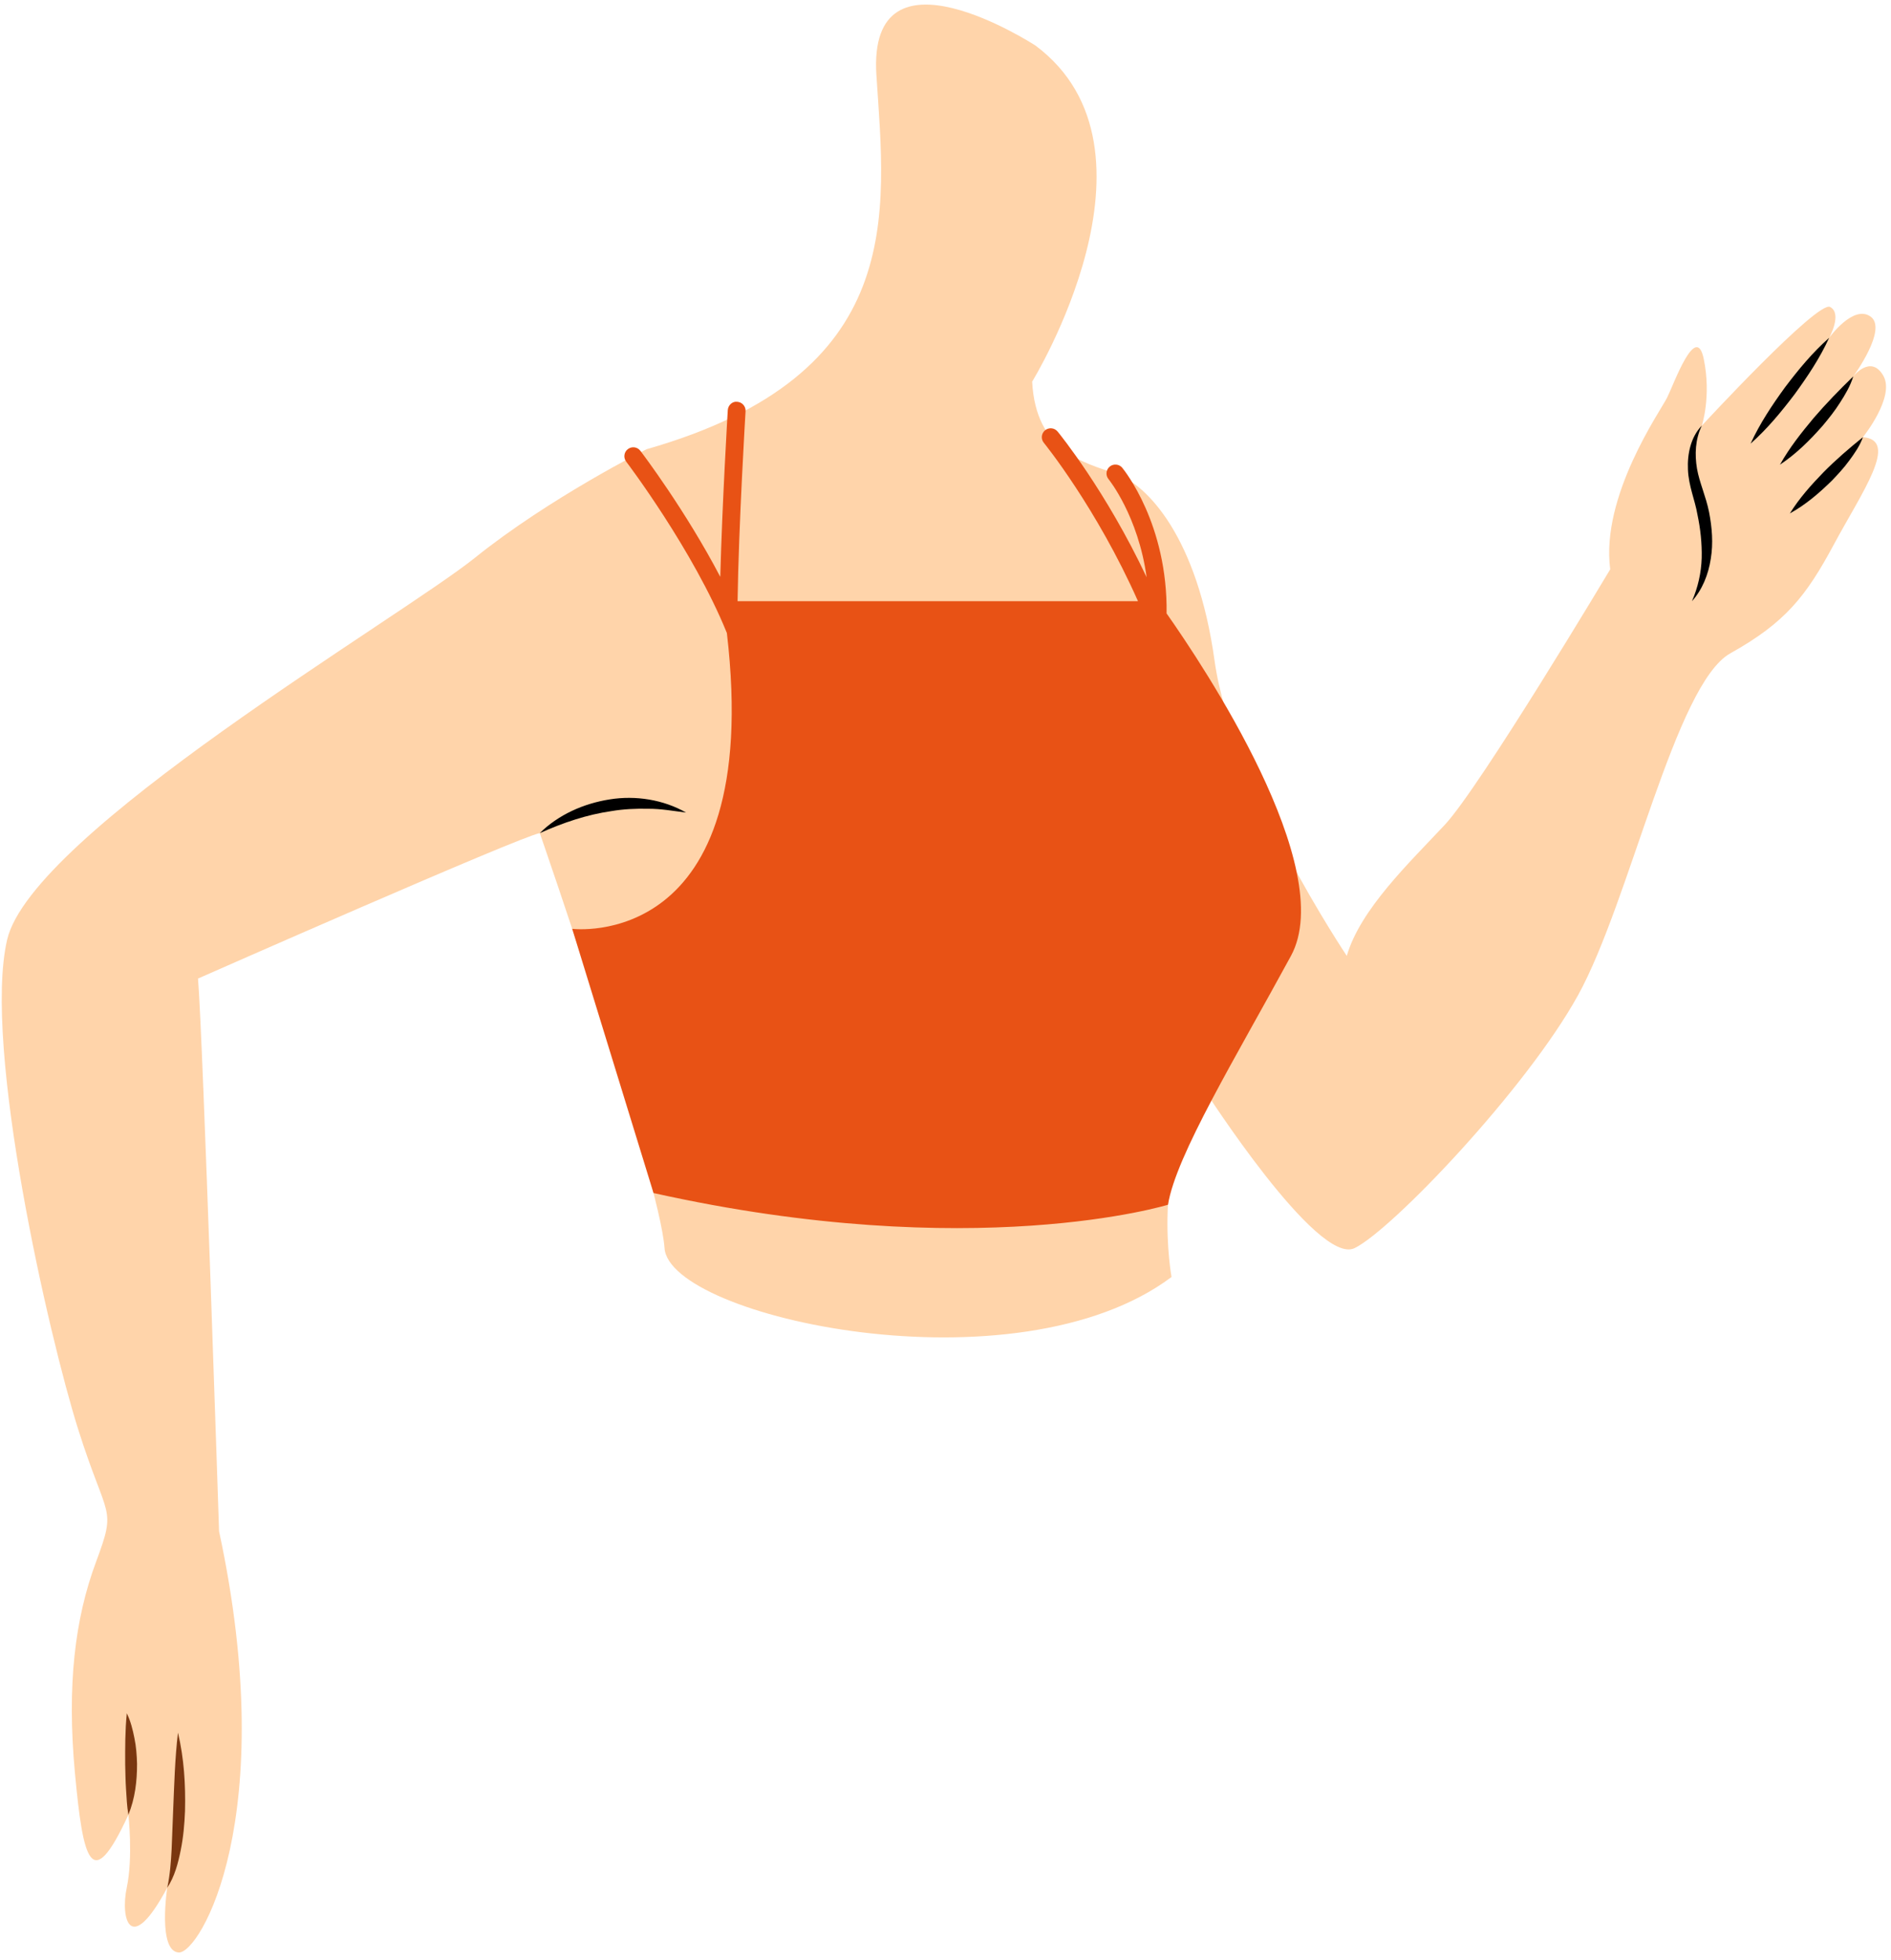
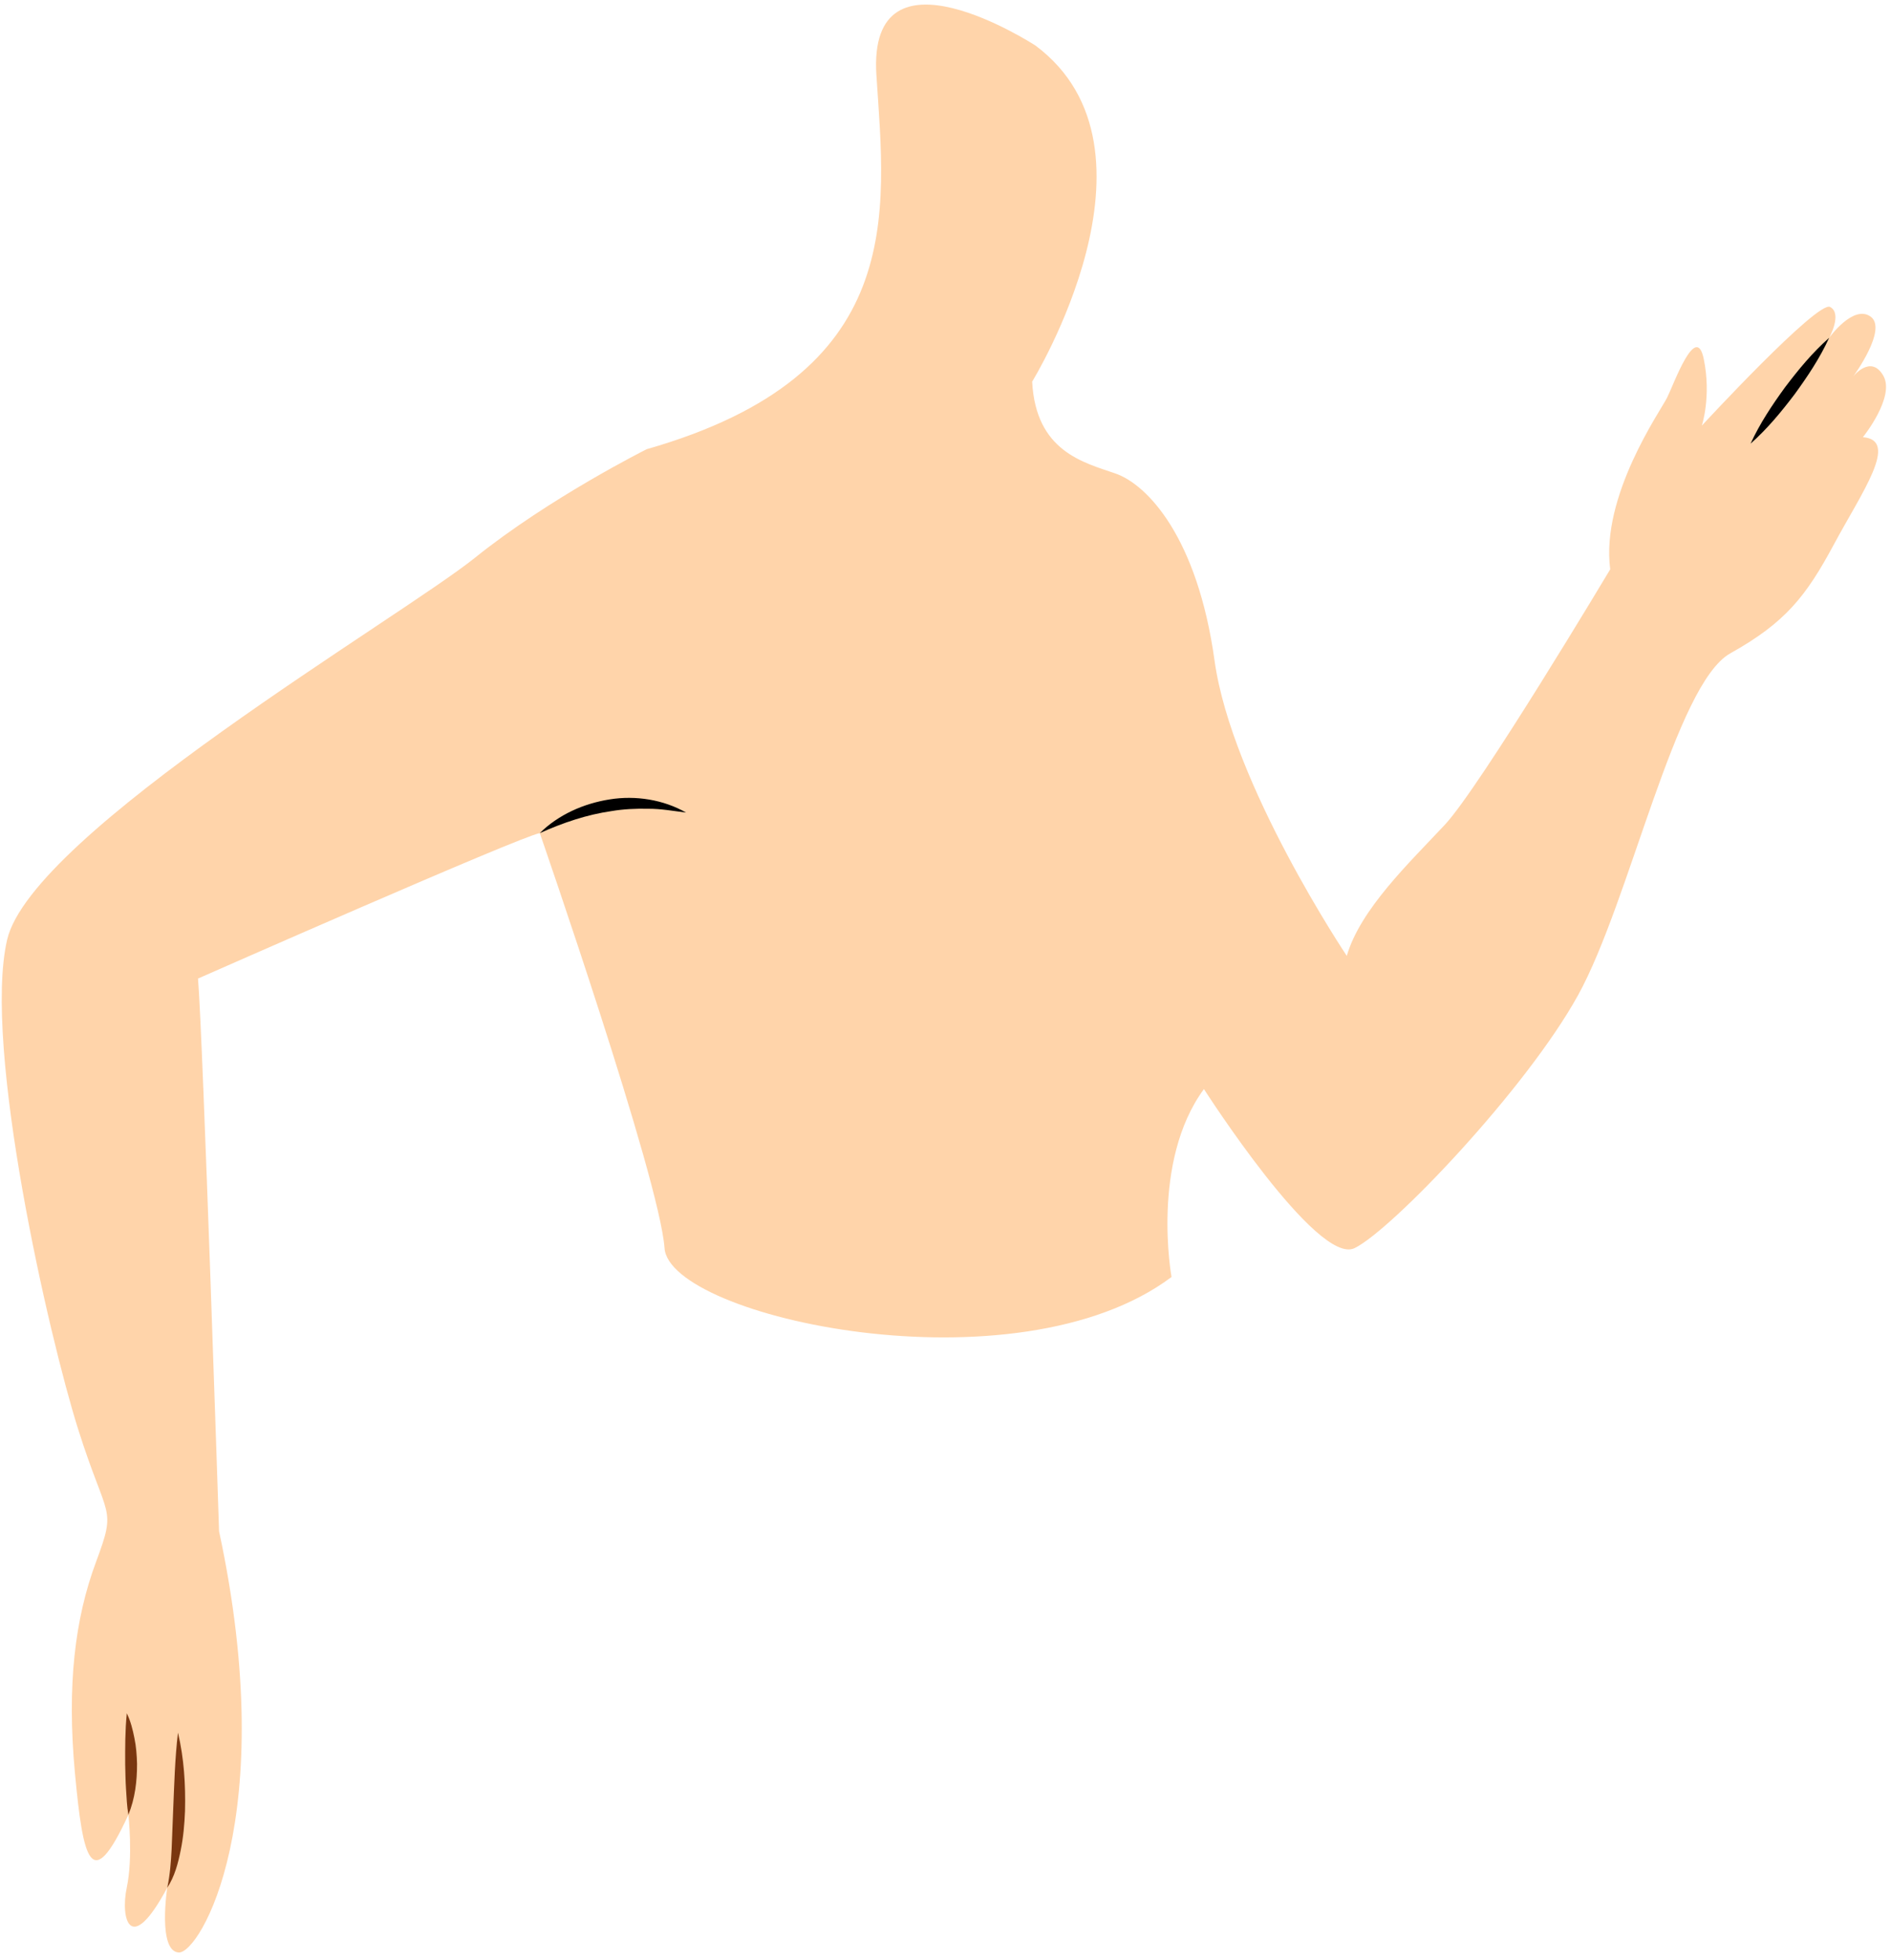
<svg xmlns="http://www.w3.org/2000/svg" width="79.672px" height="82.585px" viewBox="0.664 0 79.672 82.585" fill="none">
  <g id="Female Character Running/Upper Body/Shirt 3">
    <g id="Shirt">
      <path id="509:23516" fill-rule="evenodd" clip-rule="evenodd" d="M44.29 1.919C44.29 1.919 37.207 -2.696 37.589 3.166C37.972 9.028 38.899 15.784 27.911 18.924C27.911 18.924 23.816 20.972 20.677 23.496C17.538 26.022 1.992 35.098 0.961 39.603C-0.07 44.107 2.728 56.322 3.957 60.213C5.185 64.103 5.595 63.42 4.707 65.809C3.82 68.197 3.479 70.995 3.82 74.681C4.162 78.366 4.503 79.867 6.073 76.455C6.073 76.455 6.277 78.23 6.004 79.526C5.731 80.823 6.141 82.461 7.71 79.526C7.71 79.526 7.301 82.188 8.188 82.256C9.075 82.324 12.488 76.592 9.894 64.512C9.894 64.512 9.212 43.666 9.007 41.225C9.007 41.225 22.588 35.234 23.407 35.098C23.407 35.098 28.457 49.66 28.662 52.582C28.867 55.504 43.471 58.711 50.023 53.798C50.023 53.798 49.136 48.952 51.388 45.881C51.388 45.881 56.165 53.346 57.735 52.582C59.304 51.818 64.969 45.881 67.153 41.923C69.336 37.965 71.248 28.819 73.568 27.523C75.888 26.227 76.755 25.123 77.934 22.929C79.112 20.734 80.697 18.54 79.152 18.418C79.152 18.418 80.534 16.711 80.006 15.817C79.478 14.923 78.746 15.857 78.746 15.857C78.746 15.857 80.209 13.867 79.478 13.339C78.746 12.811 77.73 14.232 77.73 14.232C77.73 14.232 78.299 13.217 77.771 12.932C77.243 12.648 72.366 17.931 72.366 17.931C72.366 17.931 72.772 16.711 72.448 15.126C72.123 13.542 71.188 16.183 70.903 16.752C70.619 17.32 68.1 20.897 68.506 23.985C68.506 23.985 63.029 33.151 61.534 34.751C60.038 36.35 57.975 38.31 57.407 40.27C57.407 40.27 52.559 33.035 51.836 27.832C51.114 22.629 48.999 20.411 47.658 19.947C46.317 19.482 44.306 19.019 44.151 16.078C44.151 16.078 50.163 6.301 44.29 1.919" fill="#FFD4AA" />
      <path id="Fill 57" fill-rule="evenodd" clip-rule="evenodd" d="M8.162 72.995C8.42 74.081 8.486 75.188 8.459 76.296C8.437 76.849 8.389 77.405 8.277 77.952C8.167 78.496 8.023 79.056 7.711 79.526C7.828 78.983 7.866 78.446 7.895 77.904L7.959 76.278C8.006 75.191 8.031 74.101 8.162 72.995" fill="#7A3710" />
      <path id="Fill 59" fill-rule="evenodd" clip-rule="evenodd" d="M6.007 72.18C6.171 72.516 6.258 72.871 6.328 73.228C6.403 73.585 6.428 73.949 6.438 74.311C6.44 75.035 6.354 75.768 6.073 76.454C6.01 76.086 5.998 75.731 5.974 75.376C5.95 75.022 5.947 74.67 5.938 74.319C5.936 73.613 5.933 72.914 6.007 72.18" fill="#7A3710" />
-       <path id="509:23519" fill-rule="evenodd" clip-rule="evenodd" d="M56.259 45.744C56.259 45.744 56.649 41.866 57.407 40.269Z" fill="#FFD4AA" />
-       <path id="Fill 63" fill-rule="evenodd" clip-rule="evenodd" d="M72.366 17.93C72.085 18.511 72.063 19.149 72.162 19.742C72.263 20.327 72.539 20.913 72.67 21.572C72.796 22.217 72.852 22.888 72.742 23.546C72.642 24.201 72.386 24.845 71.95 25.328C72.207 24.735 72.341 24.124 72.36 23.509C72.374 22.894 72.309 22.28 72.18 21.673C72.079 21.074 71.809 20.477 71.781 19.784C71.749 19.119 71.904 18.404 72.366 17.93" fill="black" />
      <path id="Fill 65" fill-rule="evenodd" clip-rule="evenodd" d="M74.419 18.691C74.815 17.832 75.33 17.061 75.874 16.313C76.433 15.575 77.021 14.858 77.73 14.232C77.336 15.092 76.82 15.862 76.275 16.61C75.715 17.348 75.127 18.064 74.419 18.691" fill="black" />
-       <path id="Fill 67" fill-rule="evenodd" clip-rule="evenodd" d="M75.658 19.576C76.063 18.852 76.565 18.224 77.079 17.608C77.604 16.998 78.155 16.43 78.746 15.858C78.624 16.258 78.411 16.616 78.191 16.958C77.973 17.305 77.719 17.623 77.459 17.933C76.924 18.542 76.349 19.116 75.658 19.576" fill="black" />
-       <path id="Fill 69" fill-rule="evenodd" clip-rule="evenodd" d="M76.075 21.63C76.479 20.978 76.976 20.429 77.489 19.898C78.011 19.37 78.562 18.895 79.153 18.418C79.023 18.784 78.801 19.099 78.579 19.401C78.358 19.706 78.102 19.98 77.845 20.249C77.312 20.771 76.747 21.26 76.075 21.63" fill="black" />
      <path id="Fill 71" fill-rule="evenodd" clip-rule="evenodd" d="M23.407 35.098C24.188 34.323 25.252 33.851 26.35 33.678C27.449 33.5 28.621 33.69 29.569 34.232C29.023 34.164 28.505 34.069 27.978 34.072C27.456 34.06 26.937 34.084 26.425 34.171C25.395 34.319 24.401 34.653 23.407 35.098" fill="black" />
-       <path id="Fill 73" fill-rule="evenodd" clip-rule="evenodd" d="M49.815 25.843C49.865 22.088 48.034 19.814 47.947 19.707C47.815 19.547 47.579 19.526 47.419 19.657C47.26 19.79 47.237 20.026 47.369 20.186C47.386 20.206 48.618 21.735 48.974 24.319C47.26 20.684 45.316 18.294 45.223 18.18C45.091 18.02 44.855 17.998 44.695 18.128C44.535 18.259 44.511 18.495 44.643 18.655C44.667 18.684 46.861 21.387 48.61 25.328H31.74C31.784 22.157 32.073 17.375 32.076 17.323C32.088 17.117 31.931 16.941 31.725 16.927C31.521 16.898 31.34 17.072 31.327 17.279C31.325 17.325 31.091 21.201 31.011 24.302C29.552 21.512 27.739 19.116 27.643 18.991C27.518 18.826 27.284 18.794 27.117 18.921C26.953 19.046 26.921 19.28 27.046 19.447C27.075 19.483 29.88 23.186 31.289 26.669C32.867 40.154 24.773 39.13 24.773 39.13L28.198 50.261C41.706 53.27 49.874 50.754 49.874 50.754C50.205 48.684 52.743 44.526 55.055 40.27C57.064 36.571 51.345 28.017 49.815 25.843" fill="#E85215" />
    </g>
  </g>
</svg>